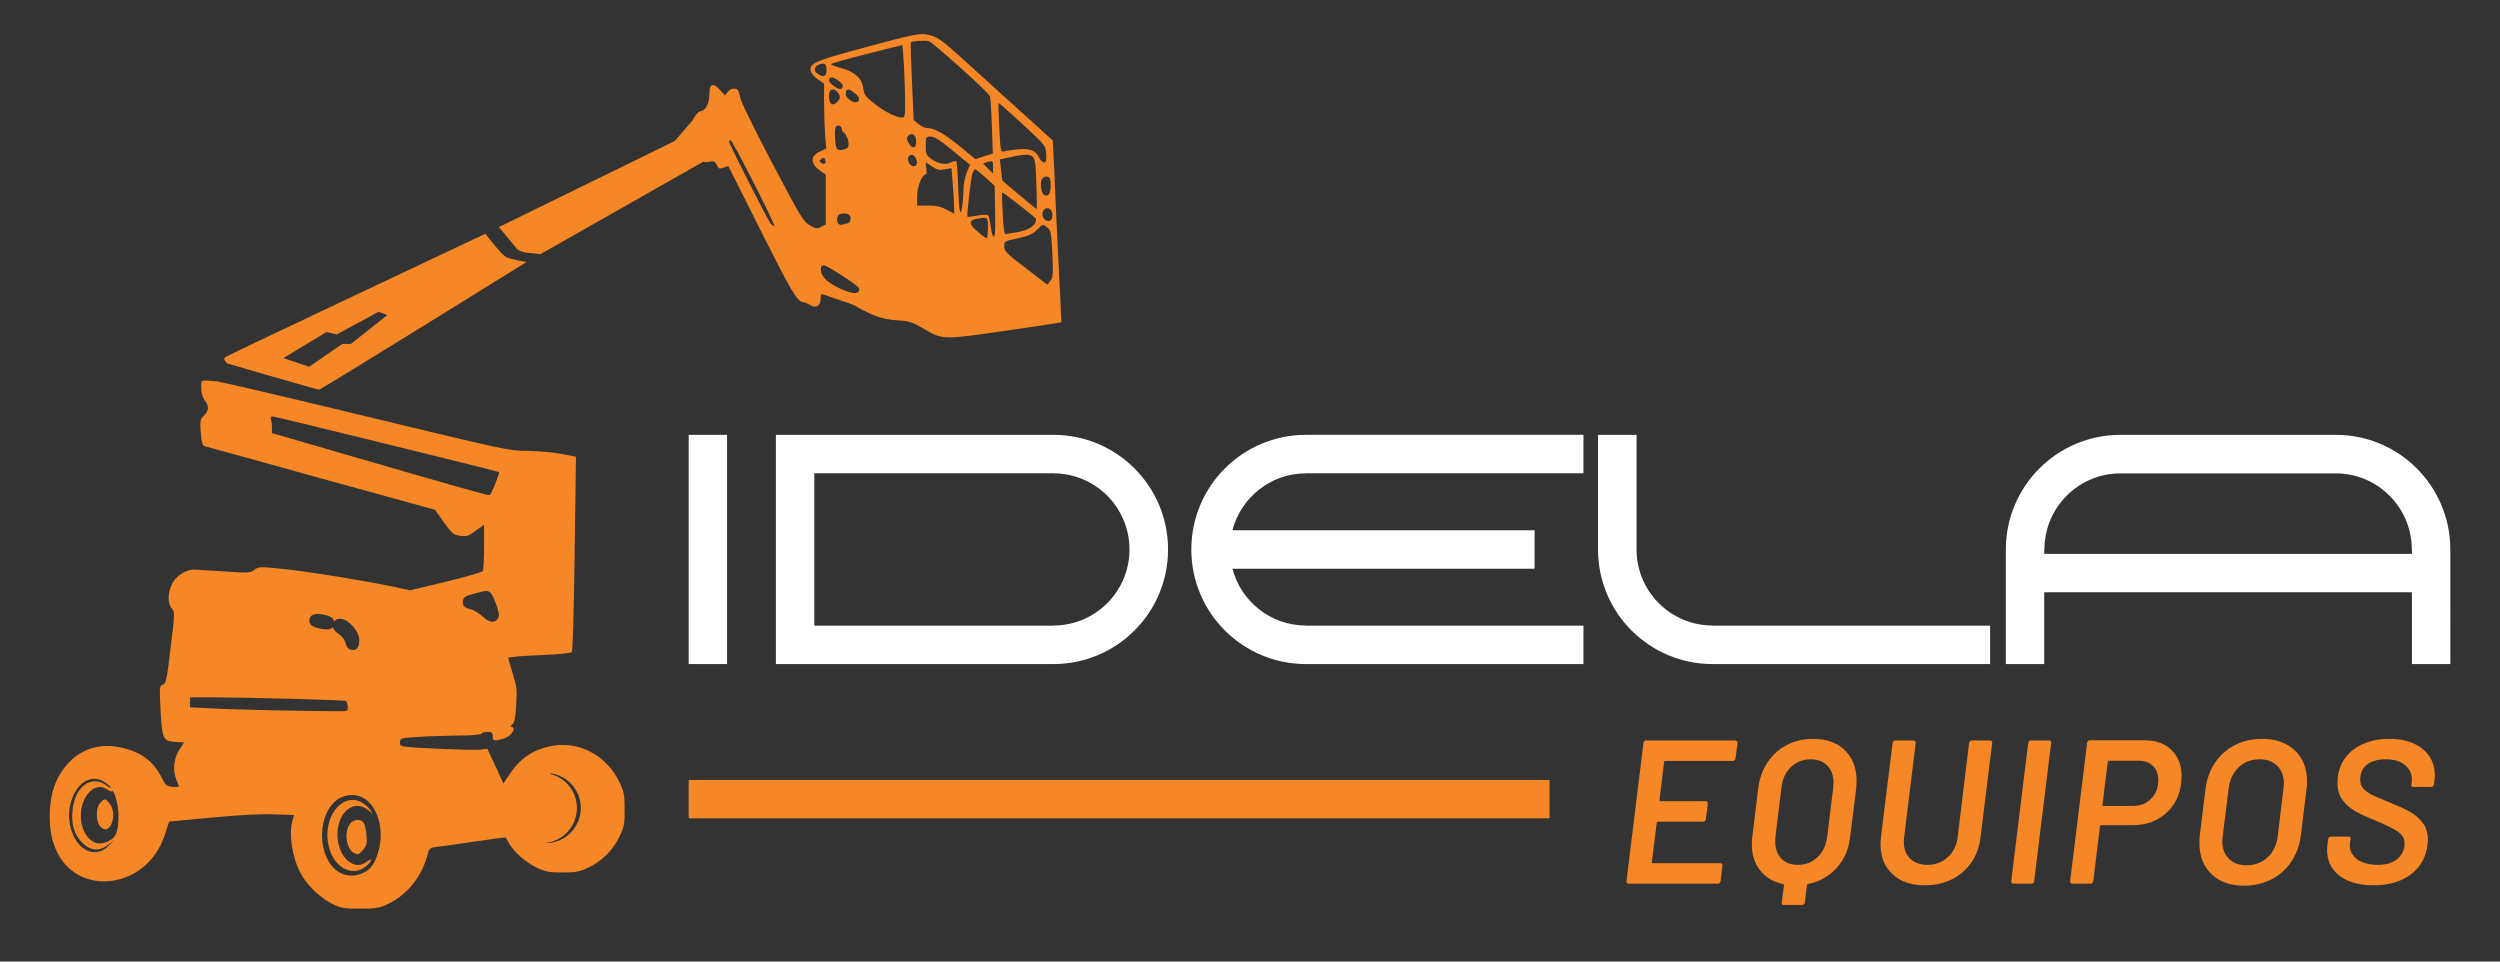
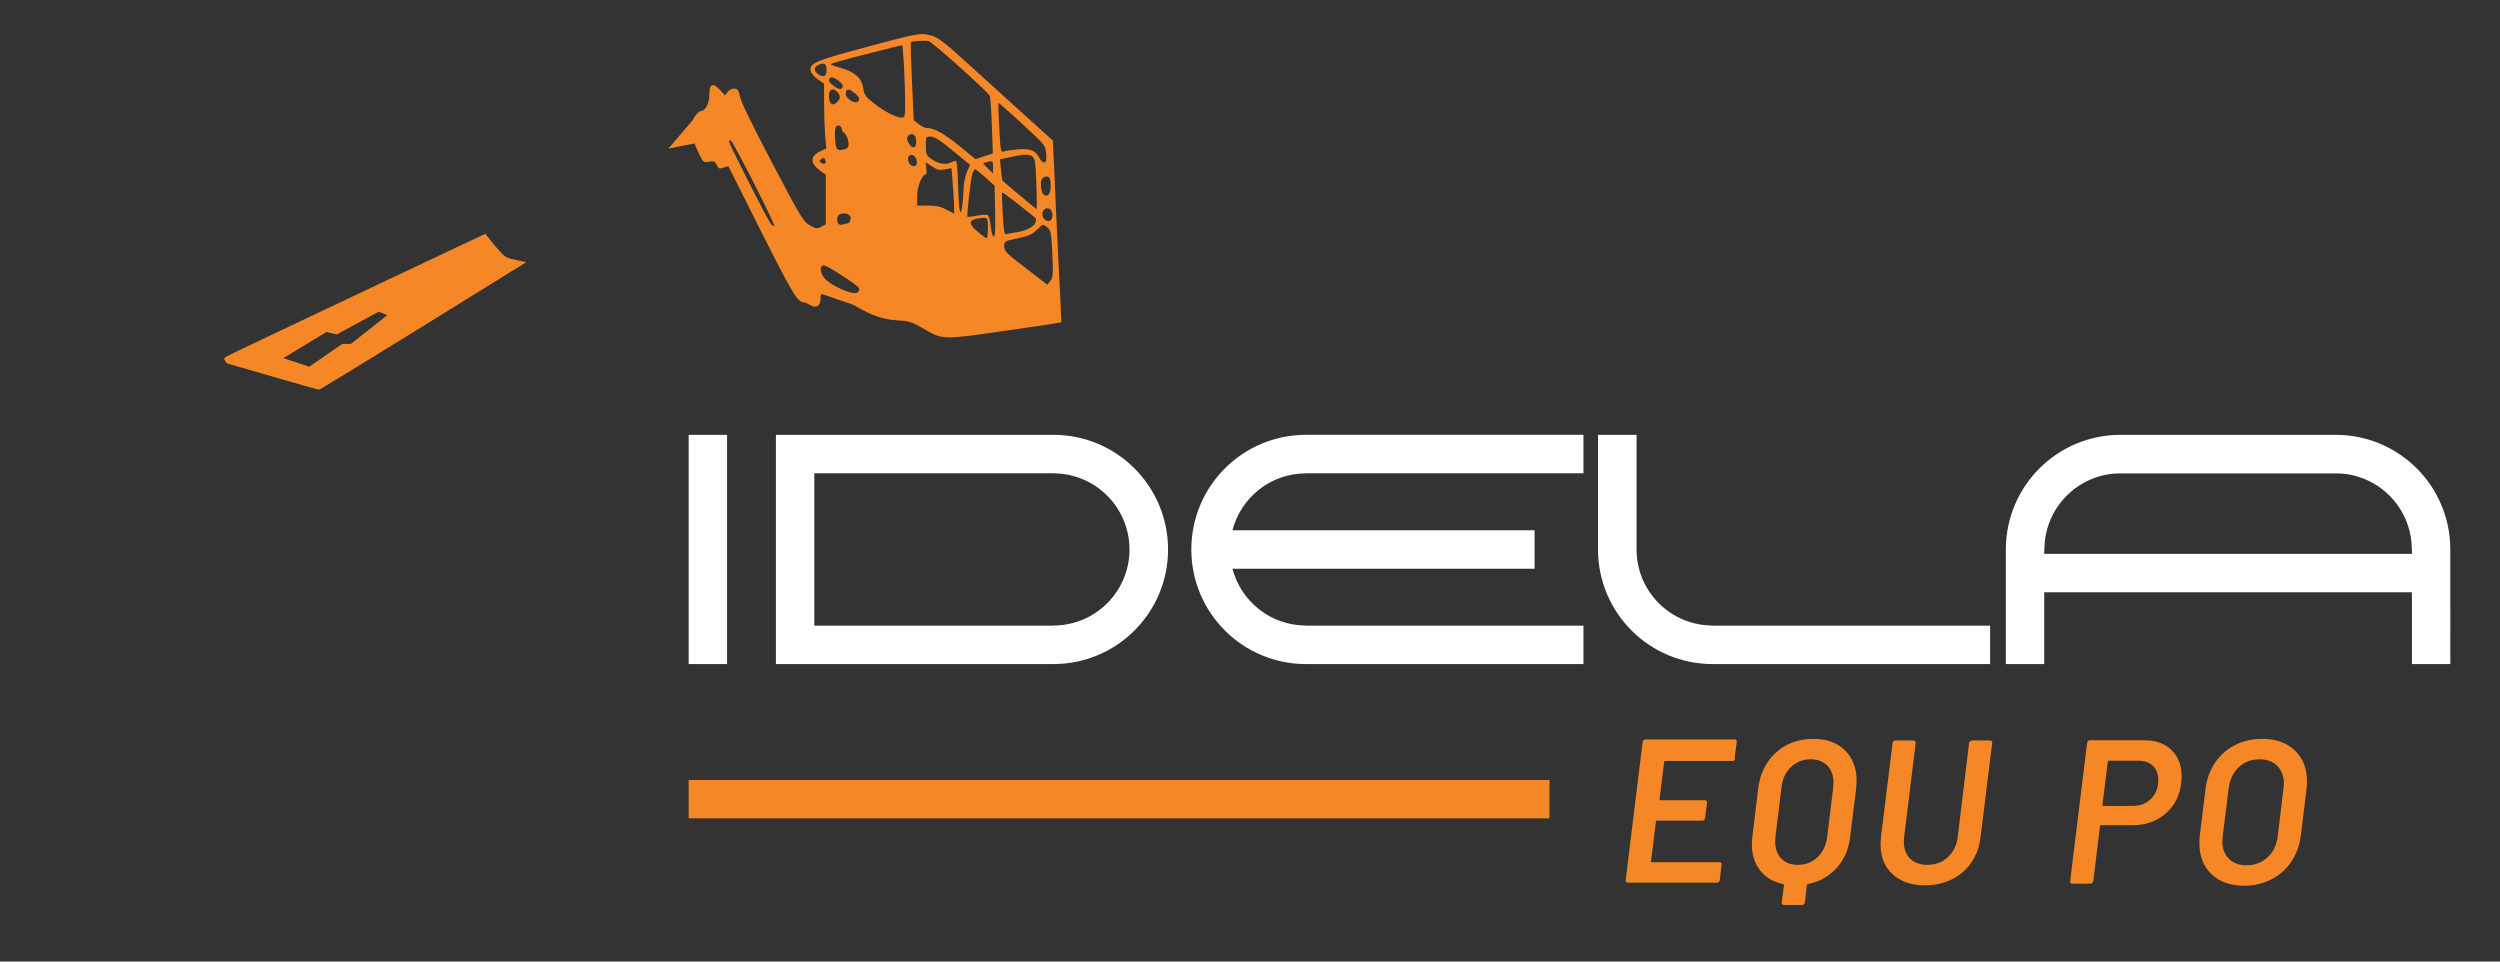
<svg xmlns="http://www.w3.org/2000/svg" version="1.1" id="Capa_1" x="0px" y="0px" width="260px" height="100px" viewBox="0 0 260 100" enable-background="new 0 0 260 100" xml:space="preserve">
  <rect x="0" y="0" width="260" height="100" fill="#333333" stroke="none" />
  <g>
    <g>
-       <path fill="#F58726" d="M180.397,79.064c-0.05,0.05-0.11,0.074-0.181,0.074h-7.041c-0.029,0-0.054,0.011-0.075,0.032    c-0.021,0.021-0.031,0.046-0.031,0.074l-0.489,3.978c0,0.071,0.028,0.106,0.085,0.106h4.723c0.155,0,0.233,0.085,0.233,0.256    l-0.213,1.616c-0.014,0.071-0.046,0.132-0.096,0.181c-0.05,0.05-0.109,0.075-0.181,0.075h-4.723c-0.07,0-0.106,0.035-0.106,0.106    l-0.51,4.105c-0.029,0.071,0,0.106,0.085,0.106h7.041c0.071,0,0.128,0.024,0.17,0.074c0.043,0.05,0.057,0.11,0.043,0.181    l-0.191,1.617c-0.015,0.07-0.046,0.131-0.096,0.181s-0.11,0.074-0.181,0.074h-9.297c-0.07,0-0.127-0.024-0.17-0.074    c-0.042-0.05-0.057-0.11-0.042-0.181l1.766-14.381c0.014-0.07,0.045-0.131,0.096-0.181c0.049-0.05,0.109-0.074,0.181-0.074h9.274    c0.071,0,0.131,0.024,0.181,0.074s0.067,0.11,0.054,0.181l-0.213,1.617C180.479,78.954,180.447,79.015,180.397,79.064z" />
+       <path fill="#F58726" d="M180.397,79.064c-0.05,0.05-0.11,0.074-0.181,0.074h-7.041c-0.029,0-0.054,0.011-0.075,0.032    c-0.021,0.021-0.031,0.046-0.031,0.074l-0.489,3.978h4.723c0.155,0,0.233,0.085,0.233,0.256    l-0.213,1.616c-0.014,0.071-0.046,0.132-0.096,0.181c-0.05,0.05-0.109,0.075-0.181,0.075h-4.723c-0.07,0-0.106,0.035-0.106,0.106    l-0.51,4.105c-0.029,0.071,0,0.106,0.085,0.106h7.041c0.071,0,0.128,0.024,0.17,0.074c0.043,0.05,0.057,0.11,0.043,0.181    l-0.191,1.617c-0.015,0.07-0.046,0.131-0.096,0.181s-0.11,0.074-0.181,0.074h-9.297c-0.07,0-0.127-0.024-0.17-0.074    c-0.042-0.05-0.057-0.11-0.042-0.181l1.766-14.381c0.014-0.07,0.045-0.131,0.096-0.181c0.049-0.05,0.109-0.074,0.181-0.074h9.274    c0.071,0,0.131,0.024,0.181,0.074s0.067,0.11,0.054,0.181l-0.213,1.617C180.479,78.954,180.447,79.015,180.397,79.064z" />
      <path fill="#F58726" d="M191.874,78.032c0.809,0.795,1.213,1.858,1.213,3.191c0,0.17-0.015,0.425-0.043,0.766l-0.638,5.105    c-0.143,1.248-0.61,2.308-1.404,3.181c-0.794,0.872-1.787,1.429-2.979,1.67c-0.07,0.027-0.106,0.07-0.106,0.127l-0.212,1.787    c-0.015,0.071-0.047,0.131-0.096,0.181c-0.05,0.05-0.11,0.074-0.182,0.074h-1.914c-0.071,0-0.128-0.024-0.17-0.074    c-0.043-0.05-0.058-0.109-0.043-0.181l0.234-1.787c0-0.057-0.029-0.1-0.085-0.127c-1.008-0.213-1.802-0.681-2.383-1.404    c-0.582-0.724-0.872-1.624-0.872-2.702c0-0.326,0.014-0.574,0.042-0.744l0.617-5.105c0.128-1.021,0.45-1.922,0.968-2.701    c0.518-0.78,1.188-1.383,2.011-1.809c0.822-0.426,1.736-0.639,2.744-0.639C189.967,76.841,191.065,77.238,191.874,78.032z     M190.661,81.861c0.015-0.113,0.021-0.269,0.021-0.468c0-0.737-0.213-1.326-0.638-1.766c-0.426-0.439-1.008-0.659-1.744-0.659    c-0.795,0-1.472,0.266-2.032,0.798c-0.561,0.531-0.89,1.23-0.989,2.095l-0.638,5.19c-0.015,0.114-0.021,0.27-0.021,0.469    c0,0.737,0.209,1.326,0.628,1.766c0.418,0.439,0.989,0.659,1.712,0.659c0.822,0,1.511-0.266,2.063-0.798    c0.554-0.532,0.887-1.23,1-2.096L190.661,81.861z" />
      <path fill="#F58726" d="M196.819,90.913c-0.83-0.772-1.244-1.812-1.244-3.116c0-0.142,0.014-0.383,0.042-0.724l1.213-9.807    c0.014-0.07,0.046-0.131,0.096-0.181s0.109-0.074,0.181-0.074H199c0.155,0,0.233,0.085,0.233,0.255l-1.212,9.85    c-0.015,0.1-0.021,0.248-0.021,0.446c0,0.724,0.22,1.302,0.659,1.734s1.035,0.648,1.787,0.648c0.837,0,1.542-0.263,2.116-0.787    c0.575-0.524,0.919-1.205,1.032-2.042l1.191-9.85c0.014-0.07,0.049-0.131,0.106-0.181c0.057-0.05,0.12-0.074,0.191-0.074h1.893    c0.071,0,0.128,0.024,0.171,0.074c0.042,0.05,0.057,0.11,0.042,0.181l-1.212,9.807c-0.114,0.993-0.434,1.869-0.958,2.627    c-0.524,0.759-1.201,1.345-2.031,1.756c-0.829,0.411-1.763,0.616-2.797,0.616C198.772,92.072,197.648,91.687,196.819,90.913z" />
-       <path fill="#F58726" d="M209.211,91.828c-0.042-0.05-0.057-0.11-0.042-0.181l1.766-14.381c0.014-0.07,0.045-0.131,0.096-0.181    c0.049-0.05,0.109-0.074,0.181-0.074h1.893c0.071,0,0.128,0.024,0.171,0.074c0.042,0.05,0.057,0.11,0.042,0.181l-1.766,14.381    c0,0.07-0.028,0.131-0.085,0.181s-0.12,0.074-0.191,0.074h-1.894C209.311,91.902,209.254,91.878,209.211,91.828z" />
      <path fill="#F58726" d="M225.846,78.012c0.695,0.681,1.043,1.595,1.043,2.744c0,0.142-0.015,0.368-0.043,0.681    c-0.156,1.318-0.698,2.379-1.627,3.18c-0.93,0.802-2.067,1.202-3.414,1.202h-3.298c-0.071,0-0.106,0.035-0.106,0.106l-0.702,5.723    c-0.014,0.07-0.05,0.131-0.106,0.181s-0.12,0.074-0.191,0.074h-1.893c-0.071,0-0.128-0.024-0.171-0.074    c-0.042-0.05-0.057-0.11-0.042-0.181l1.766-14.402c0.014-0.07,0.046-0.131,0.096-0.181s0.109-0.074,0.181-0.074h5.68    C224.208,76.99,225.151,77.33,225.846,78.012z M223.719,83.063c0.496-0.503,0.744-1.146,0.744-1.925    c0-0.624-0.184-1.117-0.553-1.479c-0.369-0.362-0.872-0.543-1.511-0.543h-3.063c-0.058,0-0.1,0.036-0.128,0.106l-0.553,4.488    c0,0.071,0.035,0.106,0.105,0.106h3.063C222.591,83.818,223.222,83.567,223.719,83.063z" />
      <path fill="#F58726" d="M229.994,90.913c-0.837-0.801-1.255-1.875-1.255-3.223c0-0.354,0.014-0.624,0.042-0.809l0.596-4.85    c0.128-1.021,0.457-1.926,0.989-2.713s1.22-1.396,2.063-1.829s1.783-0.649,2.818-0.649c1.433,0,2.57,0.401,3.414,1.202    c0.844,0.802,1.267,1.869,1.267,3.202c0,0.34-0.015,0.603-0.043,0.787l-0.596,4.85c-0.128,1.035-0.461,1.95-1,2.744    c-0.539,0.795-1.233,1.408-2.084,1.84c-0.852,0.434-1.795,0.649-2.83,0.649C231.958,92.115,230.83,91.715,229.994,90.913z     M235.822,89.169c0.596-0.546,0.95-1.28,1.064-2.202l0.596-4.956c0.027-0.227,0.042-0.397,0.042-0.511    c0-0.766-0.227-1.379-0.681-1.84s-1.071-0.691-1.851-0.691c-0.865,0-1.589,0.276-2.17,0.829c-0.582,0.554-0.929,1.291-1.042,2.213    l-0.617,4.956c-0.028,0.228-0.043,0.397-0.043,0.511c0,0.766,0.227,1.376,0.681,1.829c0.454,0.454,1.064,0.682,1.83,0.682    C234.496,89.988,235.227,89.715,235.822,89.169z" />
-       <path fill="#F58726" d="M243.301,91.072c-0.858-0.666-1.287-1.566-1.287-2.701c0-0.128,0.014-0.319,0.042-0.574l0.064-0.532    c0.014-0.07,0.046-0.131,0.096-0.181c0.049-0.05,0.109-0.074,0.181-0.074h1.851c0.07,0,0.128,0.024,0.17,0.074    c0.043,0.05,0.057,0.11,0.043,0.181l-0.064,0.404l-0.021,0.234c0,0.596,0.258,1.085,0.776,1.468    c0.518,0.383,1.229,0.574,2.138,0.574c0.894,0,1.581-0.213,2.063-0.639c0.481-0.425,0.724-0.957,0.724-1.595    c0-0.482-0.221-0.88-0.66-1.191s-1.22-0.702-2.34-1.17c-0.851-0.341-1.546-0.66-2.085-0.958c-0.539-0.297-0.989-0.688-1.351-1.17    c-0.361-0.481-0.542-1.077-0.542-1.786c0-0.937,0.23-1.752,0.691-2.446c0.46-0.695,1.099-1.227,1.914-1.596    s1.741-0.554,2.776-0.554c1.446,0,2.599,0.348,3.457,1.043c0.857,0.695,1.286,1.624,1.286,2.786c0,0.114-0.014,0.298-0.042,0.554    l-0.043,0.361c-0.014,0.071-0.046,0.132-0.096,0.181c-0.05,0.05-0.109,0.074-0.181,0.074h-1.872c-0.071,0-0.127-0.024-0.17-0.074    c-0.043-0.049-0.057-0.109-0.043-0.181l0.043-0.234l0.021-0.255c0-0.609-0.238-1.117-0.713-1.521    c-0.476-0.404-1.146-0.606-2.011-0.606c-0.822,0-1.471,0.185-1.946,0.553c-0.475,0.369-0.712,0.894-0.712,1.574    c0,0.354,0.105,0.656,0.318,0.904s0.518,0.472,0.915,0.67c0.396,0.199,1.007,0.461,1.829,0.787    c0.865,0.354,1.561,0.674,2.085,0.957c0.524,0.284,0.972,0.667,1.34,1.149c0.369,0.481,0.554,1.085,0.554,1.808    c0,0.1-0.015,0.276-0.043,0.532c-0.156,1.276-0.733,2.29-1.733,3.042s-2.294,1.127-3.883,1.127    C245.339,92.072,244.158,91.739,243.301,91.072z" />
    </g>
    <path fill="#FFFFFF" d="M71.622,69.063h3.993v-23.84h-3.993V69.063z M109.558,45.223H80.694v23.84h28.863   c6.584,0,11.921-5.334,11.921-11.918C121.479,50.56,116.142,45.223,109.558,45.223z M109.558,65.054v0.016h-24.87V49.219h24.87   v0.011c4.367,0,7.908,3.546,7.908,7.915C117.466,61.512,113.925,65.054,109.558,65.054z M123.898,57.145   c0,6.584,5.336,11.918,11.919,11.918h28.862v-3.993h-28.862v-0.016c-3.678,0-6.76-2.515-7.643-5.909h31.422V55.15h-31.425   c0.886-3.403,3.968-5.921,7.646-5.921v-0.011h28.862v-3.996h-28.862C129.234,45.223,123.898,50.56,123.898,57.145z M178.113,65.054   c-4.371,0-7.911-3.542-7.911-7.909V45.223h-4.009v11.922c0,6.584,5.333,11.918,11.92,11.918h28.86v-3.993h-28.86V65.054z    M242.917,45.223H220.53c-6.585,0-11.922,5.337-11.922,11.922v11.918h3.99v-7.467h38.242v7.467h3.993V57.145   C254.834,50.56,249.499,45.223,242.917,45.223z M250.841,57.601h-38.242v-0.456h0.021c0-4.369,3.541-7.915,7.911-7.915h22.387   c4.368,0,7.909,3.546,7.909,7.915h0.015V57.601z" />
    <rect x="71.622" y="81.115" fill="#F58726" width="89.529" height="3.99" />
-     <path fill="#F58726" d="M72.783,13.391c-0.124,0.046-20.896,10.225-20.896,10.225l1.615,1.945c0.322,0.451,0.466,0.543,1.149,0.705   l1.555,0.167l18.379-10.438c0,0-0.945-0.32-1.396-0.801C72.615,14.571,72.943,13.346,72.783,13.391z" />
    <path fill="#F58726" d="M69.513,15.456l2.705-0.535c0.897,2.045,0.875,2.027,1.537,1.901c0.502-0.092,0.609-0.052,0.792,0.342   c0.179,0.393,0.271,0.43,0.68,0.27c0.27-0.109,0.501-0.162,0.523-0.146c0.015,0.037,1.522,2.997,3.316,6.603   c3.142,6.257,3.872,7.532,4.447,7.532c0.145,0,0.481,0.145,0.752,0.305c0.646,0.377,1.076,0.089,1.076-0.7   c0-0.446,0.057-0.518,0.306-0.392c0.18,0.069,0.934,0.32,1.668,0.571c0.736,0.234,1.471,0.502,1.613,0.594   c1.725,1.003,2.874,1.413,4.27,1.503c1.327,0.072,1.611,0.164,2.707,0.792c2.152,1.275,2.028,1.254,8.629,0.306   c3.191-0.449,5.824-0.862,5.847-0.88c0.018-0.02-0.127-2.905-0.306-6.384c-0.165-3.497-0.374-7.747-0.432-9.436l-0.146-3.084   l-3.153-2.852c-1.723-1.56-4.393-3.98-5.903-5.345c-2.238-2.044-2.906-2.547-3.586-2.725c-1.111-0.306-1.343-0.271-7.047,1.273   c-5.146,1.38-5.684,1.631-5.486,2.457c0.07,0.214,0.394,0.61,0.756,0.842l0.626,0.432v2.007c0,1.094,0.053,2.62,0.108,3.371   l0.121,1.363l-0.643,0.305c-1.073,0.521-1.04,1.253,0.052,2.045l0.538,0.375v5.165l-0.481,0.251   c-0.415,0.233-0.538,0.216-1.182-0.161c-0.669-0.375-0.956-0.843-3.93-6.51c-1.937-3.676-3.262-6.402-3.336-6.867   c-0.108-0.612-0.218-0.792-0.539-0.826c-0.252-0.036-0.521,0.086-0.714,0.321l-0.307,0.376l-0.504-0.554   c-0.718-0.79-1.11-0.662-1.11,0.375c0,0.988-0.363,1.739-0.879,1.811c-0.231,0.037-0.557,0.375-0.862,0.951L69.513,15.456z    M85.434,16.948c-0.271-0.161-0.271-0.195-0.019-0.395c0.232-0.196,0.305-0.178,0.396,0.055C85.954,17,85.788,17.147,85.434,16.948   z M85.954,7.301c0,0.215,0,0.617-0.361,0.617c-0.112,0-0.227-0.052-0.371-0.123c-0.333-0.182-0.494-0.389-0.478-0.614   c0.011-0.14,0.093-0.334,0.438-0.458c0.164-0.066,0.28-0.109,0.393-0.109C85.954,6.613,85.954,6.995,85.954,7.301z M88.466,22.723   c0,0.294-0.182,0.524-0.414,0.524c-0.039,0-0.178,0.031-0.371,0.094c-0.081,0.026-0.148,0.041-0.208,0.041   c-0.154,0-0.277-0.08-0.351-0.211c-0.041-0.085-0.061-0.189-0.061-0.339c0-0.567,0.398-0.632,0.7-0.632   C88.282,22.199,88.466,22.482,88.466,22.723z M88.345,10.367c-0.175-0.136-0.387-0.349-0.387-0.593c0-0.123,0-0.455,0.307-0.455   c0.142,0,0.251,0.081,0.635,0.374c0.106,0.077,0.444,0.339,0.448,0.611c0,0.091-0.036,0.176-0.108,0.235   c-0.049,0.047-0.131,0.097-0.262,0.097C88.716,10.636,88.429,10.428,88.345,10.367z M86.847,14.383v-0.02   c-0.041-0.677,0-1.087,0.124-1.221c0.052-0.057,0.127-0.088,0.203-0.088c0.234,0,0.397,0.216,0.397,0.518   c0.006,0.043,0.069,0.142,0.125,0.172l0.021,0.01c0.232,0.147,0.418,0.537,0.494,0.871c0.104,0.577,0.048,0.833-0.542,0.94   c-0.102,0.022-0.19,0.038-0.279,0.038l0,0C86.934,15.603,86.91,15.247,86.847,14.383z M86.648,10.851L86.648,10.851   c-0.384,0-0.413-0.51-0.428-0.756c-0.023-0.342,0.021-0.554,0.138-0.678c0.07-0.074,0.161-0.114,0.266-0.114   c0.165,0,0.33,0.108,0.522,0.343c0.268,0.315,0.268,0.554,0.007,0.865C87.009,10.687,86.847,10.848,86.648,10.851z M86.508,8.05   c0.249,0,0.716,0.353,0.777,0.402c0.308,0.26,0.407,0.444,0.347,0.621c-0.044,0.113-0.152,0.186-0.28,0.186   c-0.25,0-0.675-0.349-0.747-0.412c-0.322-0.248-0.437-0.43-0.374-0.605C86.268,8.125,86.378,8.05,86.508,8.05z M103.257,15.962   l-0.896,0.287l-0.911,0.304l-1.688-1.38c-1.612-1.31-2.583-1.845-3.39-1.866c-0.195,0-0.573-0.181-0.842-0.413L95.028,12.5   l-0.182-4.018c-0.104-2.204-0.161-4.05-0.104-4.087c0.124-0.127,1.417-0.216,1.862-0.107c0.355,0.069,6.061,5.182,6.331,5.682   c0.073,0.111,0.163,1.508,0.218,3.088L103.257,15.962z M103.274,18.041l-0.534-0.518c-0.288-0.287-0.519-0.522-0.483-0.54   c0.016-0.017,0.249-0.09,0.519-0.161c0.481-0.107,0.499-0.092,0.499,0.557V18.041z M109.27,19.334c0,0.879-0.298,1.01-0.474,1.01   c-0.208,0-0.463-0.164-0.535-0.954c-0.032-0.38-0.018-0.835,0.377-0.995c0.078-0.027,0.138-0.041,0.203-0.041   C109.27,18.355,109.27,18.873,109.27,19.334z M109.448,22.365c0,0.409-0.139,0.619-0.413,0.619c-0.06,0-0.127-0.015-0.194-0.038   l-0.016-0.007l-0.014-0.008c-0.233-0.115-0.408-0.406-0.408-0.675c0-0.322,0.239-0.596,0.523-0.596   C109.165,21.662,109.448,21.846,109.448,22.365z M104.442,25.628c0-0.537,0.017-0.554,1.401-0.844   c1.094-0.23,1.521-0.429,1.971-0.858c0.679-0.664,0.646-0.664,1.132-0.252c0.335,0.271,0.394,0.541,0.502,2.726   c0.087,2.136,0.07,2.476-0.219,2.819l-0.303,0.393l-2.241-1.723C104.677,26.365,104.442,26.132,104.442,25.628z M104.228,20.014   c0.057-0.053,2.904,2.153,3.498,2.708c0.036,0.036,0.018,0.217-0.035,0.396c-0.146,0.464-0.932,0.878-1.979,1.039   c-0.481,0.056-0.963,0.161-1.091,0.197c-0.162,0.072-0.255-0.483-0.337-2.098C104.21,21.057,104.19,20.053,104.228,20.014z    M103.993,16.572l0.845-0.179c2.241-0.502,2.674-0.413,2.817,0.556c0.106,0.646,0.232,4.791,0.14,4.791   c-0.015,0-0.841-0.665-1.792-1.474c-0.952-0.806-1.757-1.47-1.757-1.488c-0.019,0-0.073-0.5-0.141-1.096L103.993,16.572z    M103.852,10.708c0.034-0.017,1.146,0.968,2.478,2.186c2.419,2.243,2.419,2.243,2.471,3.121c0.037,0.682,0,0.878-0.213,0.878   c-0.146,0-0.378-0.214-0.501-0.481c-0.36-0.755-0.97-0.988-2.21-0.882c-0.59,0.056-1.237,0.145-1.449,0.217   c-0.359,0.09-0.378,0.017-0.502-2.44C103.852,11.909,103.814,10.743,103.852,10.708z M101.607,22.742   c1.148-0.18,1.133-0.198,1.133,0.967c0,0.591-0.055,1.074-0.108,1.074c-0.073,0-0.484-0.283-0.897-0.644   C100.731,23.332,100.711,22.905,101.607,22.742z M101.142,18.006c0.089-0.214,0.215-0.394,0.287-0.394   c0.093,0,0.557,0.394,1.077,0.86l0.933,0.84l0.055,2.637c0.038,1.884,0,2.655-0.143,2.655c-0.109,0-0.252-0.448-0.307-1.003   c-0.053-0.556-0.184-1.093-0.269-1.185c-0.11-0.108-0.539-0.108-1.13,0c-0.538,0.108-0.99,0.162-1.027,0.126   C100.515,22.454,100.979,18.421,101.142,18.006z M98.899,16.893c-0.558,0.291-1.378,0.144-2.08-0.392   c-0.486-0.339-0.537-0.486-0.537-1.346c0-0.931,0.015-0.95,0.519-0.95c0.378,0,0.987,0.393,2.297,1.47l1.791,1.472l-0.323,0.716   c-0.178,0.415-0.338,1.184-0.355,1.724c0,0.537-0.071,1.38-0.143,1.881c-0.197,1.311-0.343,0.52-0.432-2.295   c-0.035-1.255-0.124-2.331-0.18-2.401C99.388,16.716,99.134,16.771,98.899,16.893z M95.384,20.375c0-0.985,0.504-2.224,0.898-2.224   c0.09,0,0.104-0.288,0.051-0.627c-0.051-0.339-0.071-0.63-0.036-0.63c0.036,0.02,0.347,0.199,0.663,0.432   c0.491,0.341,0.704,0.394,1.294,0.288l0.702-0.126l0.087,1.094c0.055,0.61,0.127,1.669,0.165,2.367l0.033,1.275l-0.786-0.411   c-0.596-0.326-1.077-0.433-1.924-0.433h-1.147V20.375z M94.528,16.242c0.068-0.081,0.165-0.13,0.27-0.13   c0.238,0,0.448,0.225,0.53,0.564c0.038,0.154,0.061,0.353-0.047,0.491c-0.062,0.079-0.157,0.12-0.253,0.12   c-0.045,0-0.093-0.01-0.137-0.027c-0.235-0.077-0.386-0.326-0.435-0.547C94.413,16.511,94.439,16.353,94.528,16.242z    M94.372,14.235l0.004-0.011l0.01-0.015c0.14-0.215,0.3-0.263,0.408-0.263c0.242,0,0.487,0.231,0.487,0.744   c0,0.306,0,0.623-0.306,0.623l0,0c-0.166,0-0.256-0.125-0.406-0.333C94.515,14.904,94.237,14.499,94.372,14.235z M89.771,9.146   c-0.14-1.004-0.86-1.668-2.274-2.062c-0.591-0.162-1.081-0.341-1.081-0.413c0-0.071,1.656-0.537,3.662-1.039   c2.008-0.521,3.696-0.934,3.748-0.934c0.091,0,0.307,3.963,0.307,5.955c0,1.434-0.037,1.578-0.339,1.578   c-0.595,0-1.852-0.646-2.909-1.489C90.004,10.045,89.859,9.831,89.771,9.146z M85.442,27.706c0.053-0.069,0.132-0.108,0.214-0.108   l0.052,0.001l0.028,0.01c0.309,0.08,1.201,0.639,1.921,1.104c1.704,1.121,1.704,1.241,1.704,1.382c0,0.178-0.122,0.385-0.476,0.385   c-0.646,0-2.144-0.678-2.917-1.32c-0.261-0.218-0.501-0.585-0.568-0.867C85.37,28.169,85.311,27.866,85.442,27.706z M75.839,14.78   c0-0.127,0.053-0.217,0.124-0.217c0.217,0,4.771,8.968,4.572,8.968c-0.088,0-0.248-0.108-0.36-0.231   C79.872,22.94,75.839,14.993,75.839,14.78z" />
-     <path fill="#F58726" d="M64.455,81.411c-1.287-2.779-4.18-4.359-7.012-3.84c-1.918,0.341-3.313,1.257-4.392,2.874l-0.7,1.036   l-0.827-1.811l-0.835-1.794l-0.756,0.09c-0.792,0.09-7.266-0.179-7.983-0.342c-0.303-0.054-0.394-0.179-0.355-0.484   c0.053-0.376,0.16-0.395,1.937-0.503c1.038-0.071,2.903-0.124,4.16-0.14c1.289,0,2.313-0.09,2.381-0.201   c0.054-0.104,0.343-0.176,0.646-0.176c0.434,0,0.523,0.071,0.523,0.445c0,0.501,0.143,0.538,1.127,0.253   c0.736-0.197,1.348-1.039,0.881-1.202c-0.18-0.054-0.161-0.126,0.036-0.284c0.212-0.146,0.321-0.685,0.394-1.989   c0.107-1.637,0.072-1.942-0.358-3.283c-0.251-0.828-0.466-1.564-0.466-1.632c0-0.093,1.451-0.22,3.228-0.289   c2.026-0.089,3.283-0.198,3.387-0.339c0.097-0.108,0.217-4.559,0.29-10.243l0.14-10.061l-1.611-0.306   c-0.896-0.161-2.456-0.304-3.515-0.304c-1.845,0-2.226-0.091-16.658-3.571c-8.125-1.972-15.122-3.603-15.568-3.657   c-1.777-0.145-1.615-0.216-1.615,0.7c0,0.557,0.129,0.967,0.357,1.272c0.47,0.611,0.451,1.059-0.072,1.578   c-0.413,0.414-0.427,0.539-0.338,1.775c0.068,1.021,0.182,1.347,0.391,1.42c0.167,0.033,5.617,1.539,12.129,3.353l11.835,3.262   l0.931,1.311c0.865,1.187,0.993,1.309,1.707,1.399c0.662,0.089,0.86,0.017,1.612-0.539l0.859-0.626v2.313   c0,1.254-0.071,2.383-0.143,2.509c-0.073,0.125-1.81,0.629-3.836,1.114l-3.716,0.894l-1.572-0.34   c-2.961-0.628-8.756-1.578-11.451-1.864c-2.614-0.269-2.704-0.269-3.168,0.07c-0.433,0.325-0.627,0.342-2.96,0.181   c-1.36-0.09-2.799-0.181-3.192-0.198c-0.985-0.053-2.118,0.7-2.494,1.65c-0.394,0.953-0.355,1.937,0.054,2.387   c0.322,0.378,0.322,0.462-0.124,4.087c-0.395,3.354-0.484,3.731-0.807,3.839c-0.344,0.108-0.361,0.214-0.248,2.526   c0.155,3.087,0.268,3.356,1.501,3.429l0.955,0.053l-0.453,0.683c-0.61,0.896-0.754,2.222-0.373,3.136   c0.159,0.379,0.285,0.721,0.285,0.774c0,0.034-0.31,0.052-0.666,0.018c-0.589-0.055-0.713-0.146-1.039-0.792   c-0.862-1.756-2.056-2.725-4.034-3.225c-2.42-0.612-4.535,0.032-6.027,1.863c-1.037,1.256-1.54,2.655-1.648,4.592   c-0.09,1.791,0.146,3.174,0.79,4.446c1.167,2.315,3.675,3.409,6.295,2.778c2.363-0.588,4.159-2.347,4.913-4.822   c0.215-0.684,0.396-1.221,0.396-1.221c0.015,0,2.008-0.198,4.43-0.411c2.759-0.27,5.165-0.396,6.488-0.341l2.082,0.071   l-0.164,0.555c-0.407,1.453-0.03,3.911,0.867,5.542c0.642,1.202,1.984,2.494,3.227,3.121c0.949,0.466,1.202,0.52,2.923,0.52   c1.666,0,2.011-0.054,2.905-0.482c1.937-0.897,3.552-2.887,4.087-5.023c0.201-0.787,0.235-0.823,0.952-0.916   c0.412-0.035,2.202-0.284,3.963-0.551c1.76-0.272,3.229-0.451,3.246-0.434c0.021,0.037,0.197,0.342,0.414,0.72   c0.571,0.912,1.703,1.897,2.885,2.455c0.844,0.395,1.257,0.467,2.617,0.467c1.383,0,1.757-0.072,2.639-0.485   c1.416-0.662,2.549-1.757,3.245-3.174c0.518-1.074,0.574-1.328,0.574-2.888C64.959,82.703,64.902,82.361,64.455,81.411z    M32.985,46.405l-4.701-1.365v-0.592c0-0.323-0.057-0.699-0.107-0.861c-0.073-0.195-0.018-0.288,0.217-0.271   c0.337,0.021,23.421,5.704,23.51,5.777c0.091,0.107-0.825,2.365-0.973,2.402C50.775,51.549,47.563,50.652,32.985,46.405z    M49.34,61.736c0.085-0.026,0.941-0.277,1.196-0.277c0.493,0,0.685,0.379,1.003,1.239c0.157,0.413,0.343,0.975,0.343,1.274   c0,0.385-0.301,0.688-0.688,0.688c-0.193,0-0.499-0.075-1.15-0.669c-0.384-0.317-0.854-0.57-1.016-0.605   c-0.402-0.089-0.903-0.201-0.903-0.766C48.117,62.056,48.524,61.945,49.34,61.736z M11.317,87.937   C9.757,89.57,7.55,88.188,7.21,85.355c-0.159-1.255,0.27-2.779,1.043-3.603c0.733-0.81,1.738-0.986,2.563-0.448   c0.321,0.196,0.63,0.448,0.719,0.573c0.068,0.123-0.148,0.033-0.466-0.199c-1.615-1.146-3.318,0.146-3.533,2.673   c-0.128,1.397,0.197,2.475,1.021,3.282c0.86,0.88,1.793,0.932,2.726,0.198l0.594-0.467L11.317,87.937z M11.266,87.489   c-0.842,0.396-1.492,0.286-2.063-0.341c-1.092-1.183-1.057-3.533,0.053-4.731c0.575-0.629,1.309-0.738,1.918-0.289   c0.212,0.146,0.429,0.214,0.467,0.161c0.234-0.214,0.681,1.471,0.681,2.492C12.321,86.505,12.089,87.095,11.266,87.489z    M33.038,63.843c0.362,0,0.887,0.142,0.99,0.169c0.229,0.07,0.662,0.229,0.733,0.635c0.138-0.174,0.318-0.303,0.554-0.303   c0.555,0,1.041,0.428,1.281,0.681c0.184,0.188,0.79,0.873,0.765,1.563c0,0.318,0,1.013-0.688,1.013   c-0.502,0-0.622-0.353-0.82-0.933c-0.077-0.209-0.351-0.544-0.574-0.695c-0.202-0.136-0.568-0.389-0.662-0.751   c-0.127,0.137-0.33,0.241-0.682,0.241c-0.285,0-0.715-0.088-0.996-0.174c-0.256-0.074-0.851-0.25-0.756-0.855   C32.223,64.167,32.403,63.843,33.038,63.843z M22.264,73.685l-2.507-0.128l0.006-1.037h2.246c2.848,0,13.456,0.257,13.948,0.381   c0.169,0.033,0.232,0.705,0.222,0.813c-0.023,0.235-0.232,0.241-0.498,0.245c-0.163,0.004-0.396,0.007-0.693,0.007   C32.35,73.965,24.679,73.818,22.264,73.685z M39.399,88.361c-0.369,1.406-0.774,2.02-1.625,2.425   c-0.385,0.183-0.807,0.28-1.212,0.28c-0.526,0-1.021-0.153-1.427-0.443c-1.004-0.671-1.644-2.101-1.644-3.726   c-0.005-1.642,0.624-3.091,1.644-3.779c0.426-0.282,0.957-0.438,1.508-0.438c0.759,0,1.472,0.378,2.006,1.066   C39.528,84.882,39.827,86.691,39.399,88.361z M56.747,87.689c-0.03,0-0.059-0.006-0.082-0.016c1.865-0.164,3.331-1.732,3.331-3.637   c0-1.704-1.163-3.158-2.803-3.554c0.051-0.037,0.114-0.06,0.179-0.048c1.756,0.307,3.03,1.821,3.03,3.602   C60.402,86.053,58.759,87.689,56.747,87.689z M38.777,84.638l-0.29-0.428c-0.145-0.236-0.555-0.595-0.896-0.771   c-1.828-1.005-3.802,1.182-3.517,3.911c0.29,2.813,2.655,4.194,4.252,2.49c0.466-0.486,0.308-0.595-0.25-0.181   c-1.313,0.988-2.979-0.611-2.979-2.853c0-2.347,1.687-3.727,3.16-2.582L38.777,84.638z M10.424,83.491   c-0.488,0.538-0.469,1.99,0.034,2.49c0.432,0.451,0.843,0.344,1.13-0.284c0.308-0.682,0.231-1.597-0.181-2.118   C10.96,83.024,10.866,83.006,10.424,83.491z M36.463,85.608c-0.721,0.788-0.486,2.724,0.375,3.118   c0.413,0.182,0.505,0.145,0.899-0.321c0.395-0.45,0.447-0.647,0.377-1.543c-0.037-0.573-0.182-1.149-0.306-1.311   C37.487,85.158,36.838,85.193,36.463,85.608z" />
    <path fill="#F58726" d="M53.93,27.091c-1.274-0.261-1.293-0.271-1.936-0.933c-0.361-0.371-1.521-1.846-1.521-1.846   s-26.647,12.57-26.918,12.761c-0.322,0.226-0.322,0.245,0.068,0.723c0,0,9.44,2.749,9.552,2.73   c0.321-0.065,21.565-13.265,21.565-13.265L53.93,27.091z M36.487,35.77h-0.891l-3.45,2.373l-2.67-0.901l4.471-2.708l1.076,0.247   l4.357-2.361l0.898,0.354L36.487,35.77z" />
  </g>
</svg>